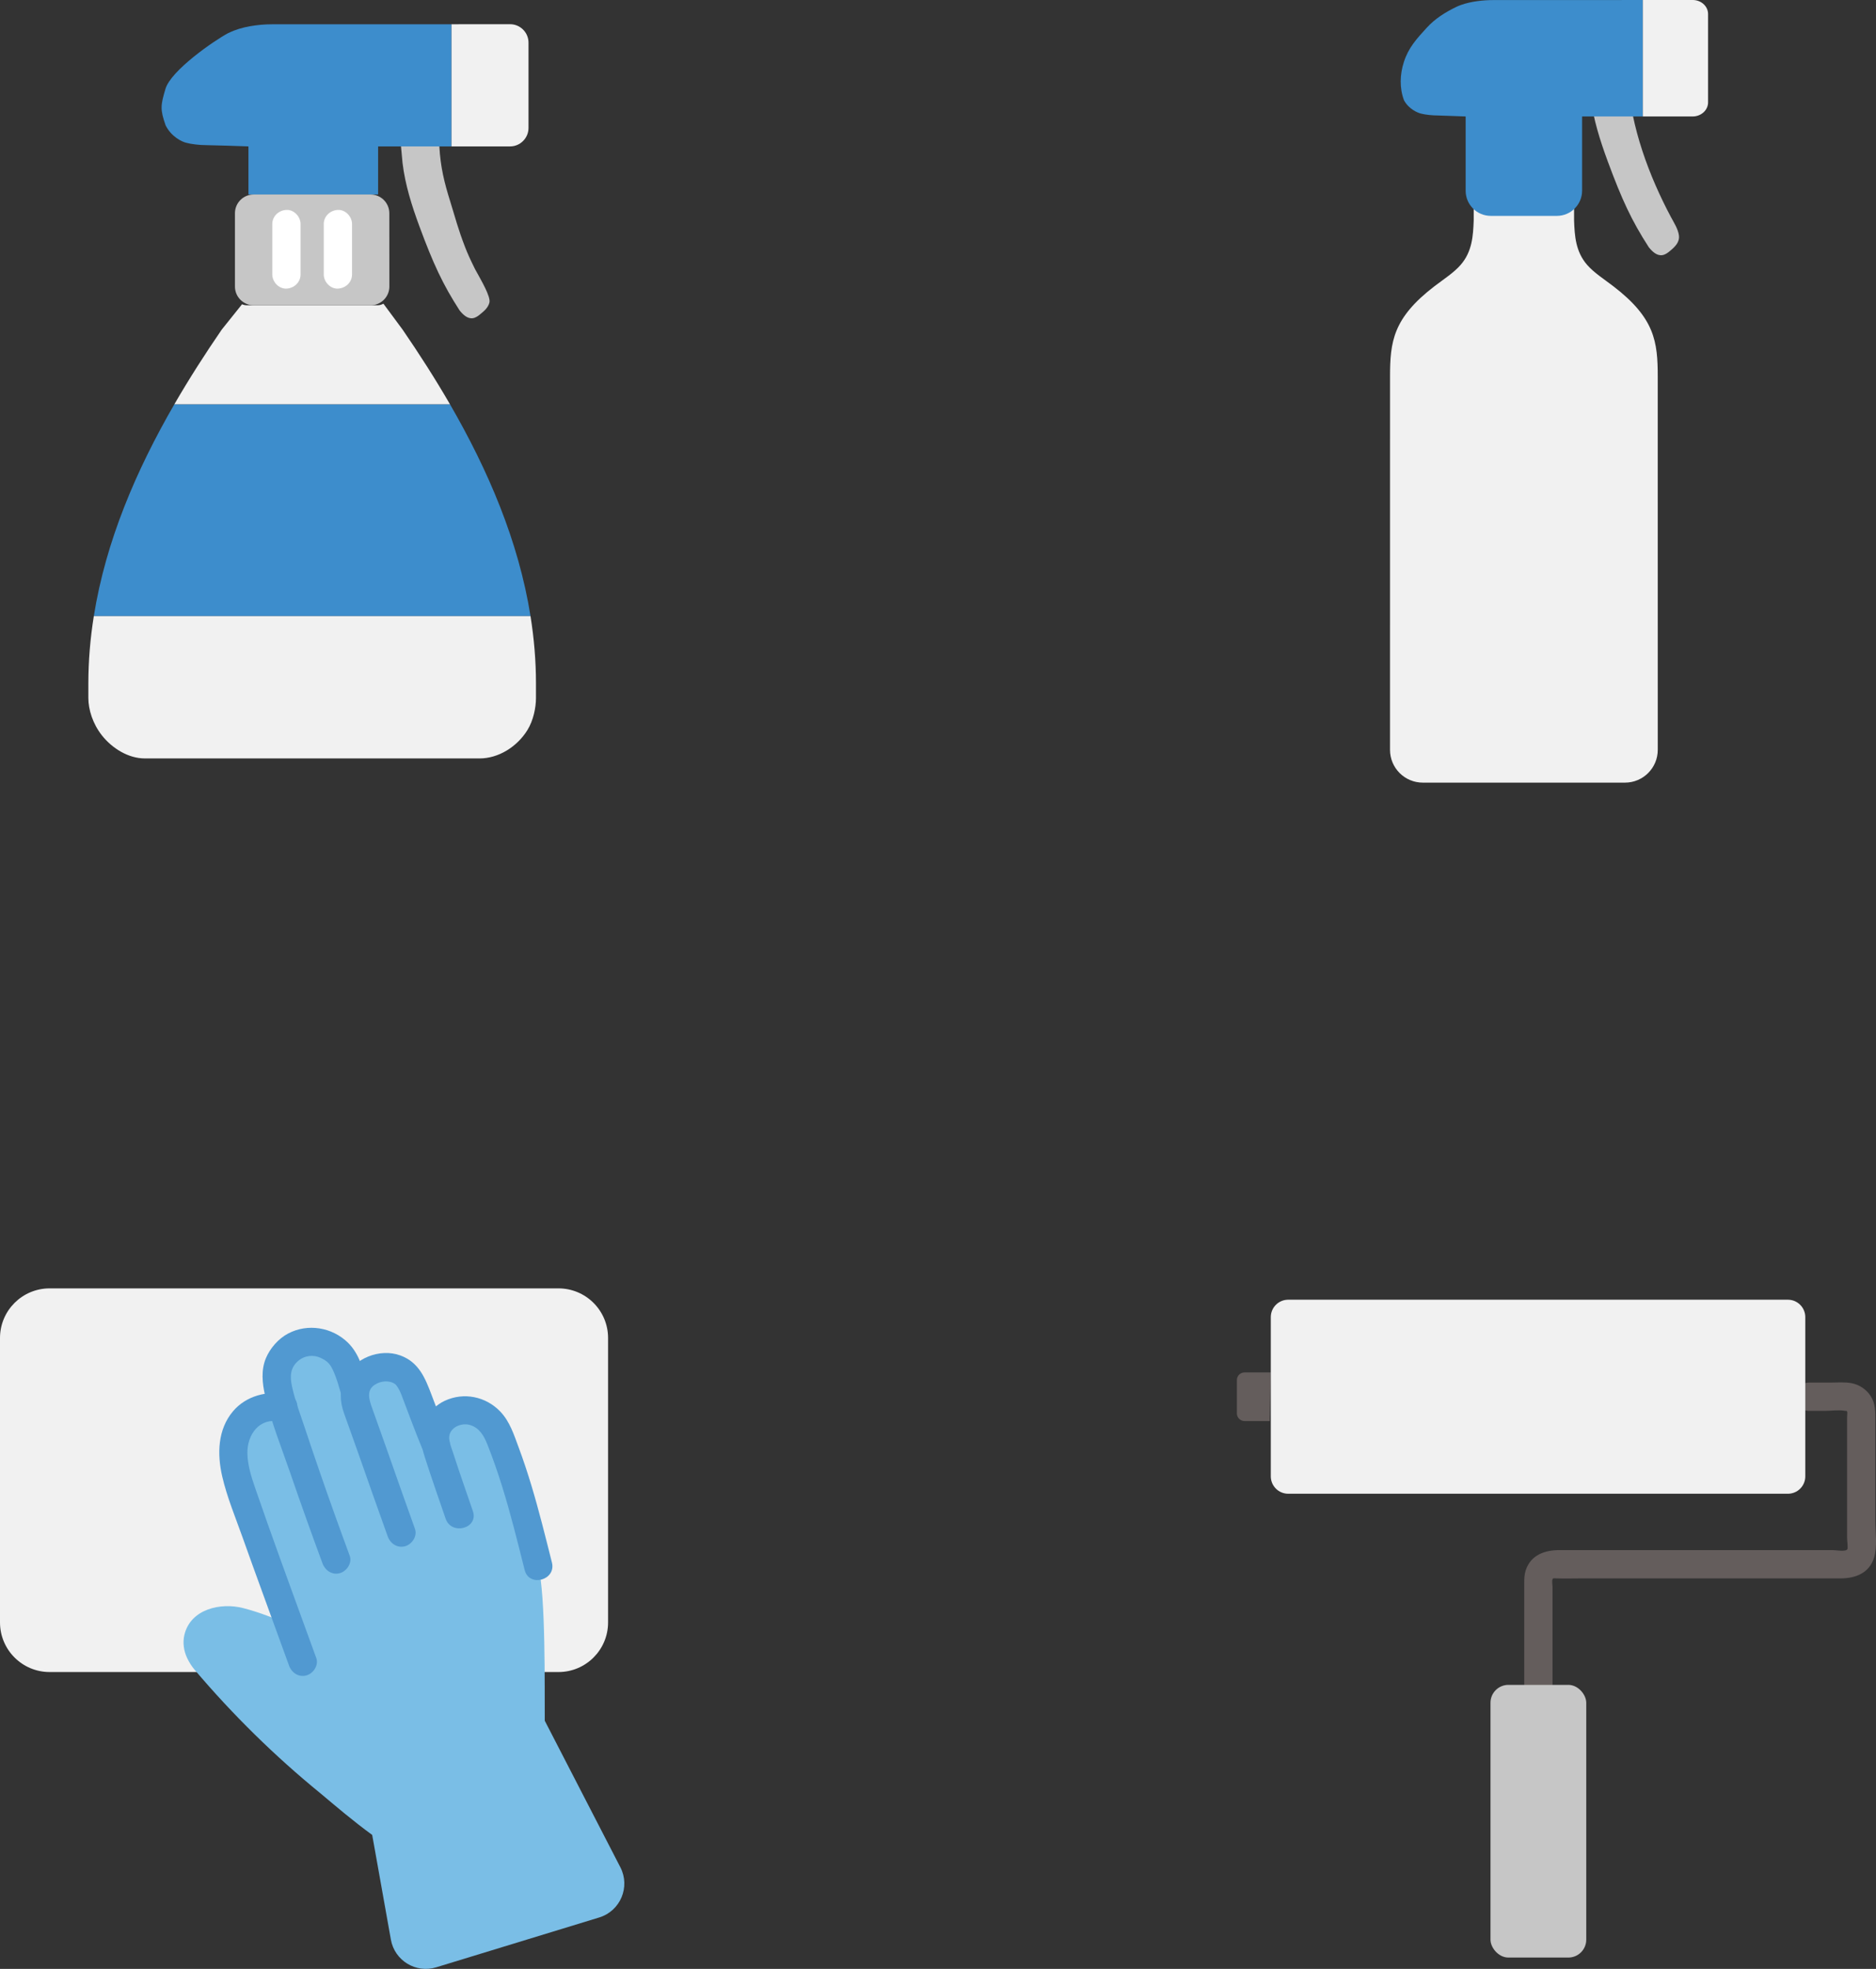
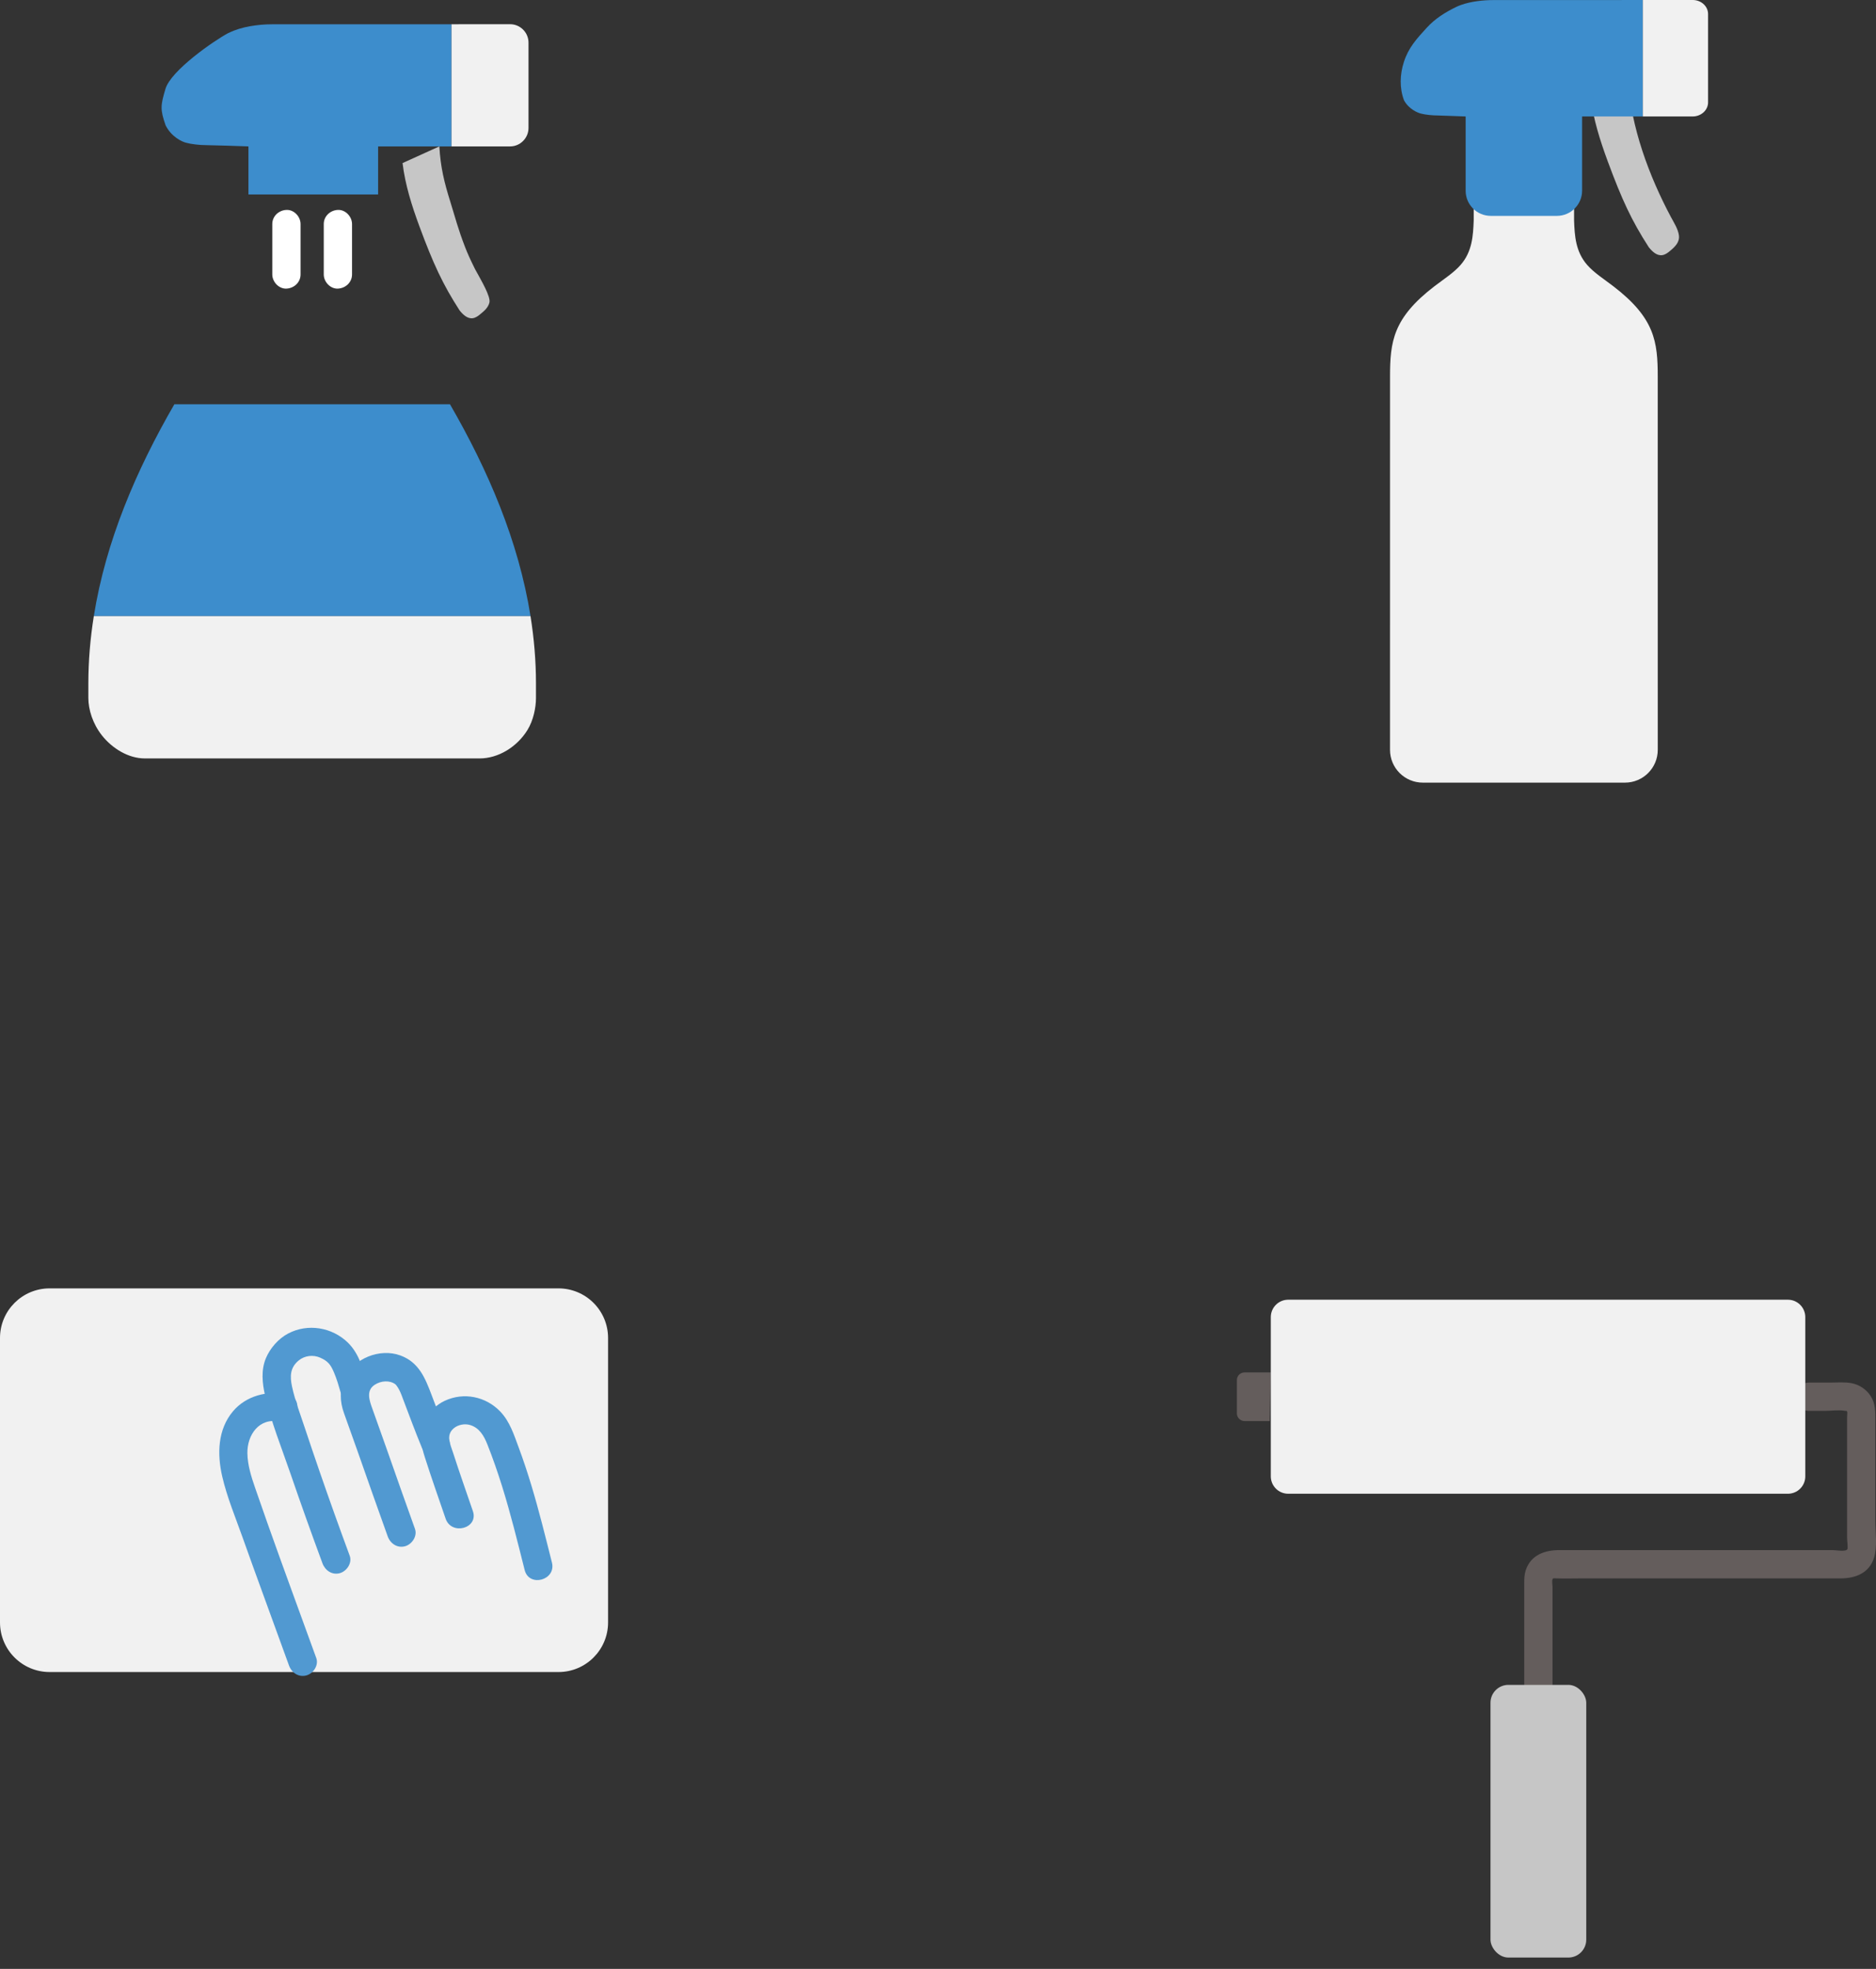
<svg xmlns="http://www.w3.org/2000/svg" id="b" width="318.512" height="334.165" viewBox="0 0 318.512 334.165">
  <rect x="0" y="0" width="318.512" height="334.165" fill="#333333" stroke="none" />
  <defs>
    <style>.d{fill:#3d8dcc;}.e{fill:#5199d1;}.f{fill:#fff;}.g{fill:#7abee6;}.h{fill:#c6c6c6;}.i{fill:#645d5c;}.j{fill:#f1f1f1;}</style>
  </defs>
  <g id="c">
-     <path class="h" d="M74.594,24.846c.199,3.573.854,6.164,1.822,9.267.954,3.089,1.367,4.754,2.52,7.758.413,1.082.927,2.214,1.708,3.786,1.082,1.979,2.705,4.698,2.448,5.708-.242.883-.84,1.367-1.537,1.95-.384.327-.826.641-1.324.698-.897.1-1.651-.641-2.206-1.338-2.851-4.409-4.478-7.936-6.818-14.263-1.29-3.487-2.42-7.06-2.861-10.733l-.47-5.055" />
+     <path class="h" d="M74.594,24.846c.199,3.573.854,6.164,1.822,9.267.954,3.089,1.367,4.754,2.52,7.758.413,1.082.927,2.214,1.708,3.786,1.082,1.979,2.705,4.698,2.448,5.708-.242.883-.84,1.367-1.537,1.95-.384.327-.826.641-1.324.698-.897.1-1.651-.641-2.206-1.338-2.851-4.409-4.478-7.936-6.818-14.263-1.29-3.487-2.42-7.06-2.861-10.733" />
    <path class="i" d="M307.168,239.456h2.64c1.087,0,2.404-.206,3.473,0,.214.041.224-.103.346.172.029.065-.027.908-.027.979,0,.733,0,1.466,0,2.199,0,2.74,0,5.48,0,8.22,0,2.363,0,4.726,0,7.089,0,.962,0,1.924,0,2.886,0,.392.179,1.709.051,1.935-.267.471-1.924.154-2.428.154-1.388,0-2.777,0-4.165,0-2.868,0-5.736,0-8.604-.001-11.237-.001-22.473-.001-33.71-.001-2.49,0-4.828.824-5.695,3.401-.241.715-.26,1.45-.26,2.192v20.1c0,3.089,4.8,3.094,4.8,0v-19.498c0-.321-.12-.921,0-1.226.099-.252.232-.183.666-.169,1.465.047,2.94,0,4.405,0,11.653,0,23.306,0,34.96.002,2.942,0,5.883,0,8.825.002,2.548,0,4.929-.877,5.743-3.541.573-1.878.212-4.287.212-6.233,0-2.513,0-5.026,0-7.539,0-3.16,0-6.32,0-9.479,0-1.462.039-2.873-.788-4.152-.727-1.125-1.906-1.929-3.219-2.184-1.202-.232-2.508-.106-3.723-.106h-3.503c-3.089,0-3.094,4.8,0,4.8h0Z" />
    <rect class="h" x="253.059" y="285.96" width="16.26" height="46.28" rx="3.039" ry="3.039" />
    <path class="j" d="M94.815,218.667H8.425C3.772,218.667,0,222.439,0,227.092v48.264c0,4.653,3.772,8.425,8.425,8.425h86.396c4.65,0,8.419-3.768,8.419-8.418,0-16.408,0-36.973,0-48.278,0-4.653-3.772-8.418-8.425-8.418Z" />
-     <path class="g" d="M91.392,265.831c-1.978-7.83-3.769-15.307-7.06-23.096-.222-.526-.775-1.167-1.411-1.787-2.777-2.706-7.573-1.886-8.909,1.753-.302.822-.301,1.623-.079,2.351-.816-1.964-2.829-7.28-3.4-8.794-.889-2.36-1.65-3.496-3.791-4.085-1.526-.42-4.094.276-5.176,1.432-.562.6-1.014,1.464-1.221,2.38l-.186-.268s-.461-1.622-.657-2.148c-1.064-2.869-1.594-4.183-4.401-5.44-1.714-.767-4.354-.403-5.786.812-1.494,1.268-2.384,2.613-2.353,4.573.029,1.868.581,3.682,1.159,5.461-2.729-.664-5.898.508-7.356,2.94-1.988,3.255-1.096,7.404.155,11.013,2.947,8.542,5.178,14.588,8.166,22.788-2.513-1.049-4.949-2.053-7.828-2.792-3.779-.97-8.89.146-9.947,4.53-.318,1.318-.117,2.722.46,3.948.34.722.772,1.405,1.281,2.006,6.468,7.634,13.639,14.672,21.394,20.994,2.829,2.371,5.407,4.582,8.742,7.024.097.523.174.952.174.952l3.003,16.822c.635,3.555,4.234,5.755,7.687,4.699l27.684-8.462c3.592-1.098,5.313-5.181,3.59-8.519l-12.732-24.672s-.038-.073-.104-.205c-.043-5.648.189-21.114-1.098-26.211" />
    <path class="e" d="M53.698,281.406c-2.779-7.681-5.619-15.34-8.342-23.041-.691-1.953-1.376-3.908-2.05-5.867-.646-1.876-1.263-3.816-1.304-5.816-.065-3.149,2.014-6.145,5.492-5.39,3.011.654,4.298-3.972,1.276-4.629-3.304-.718-6.981.216-9.213,2.864-2.614,3.101-2.702,7.269-1.83,11.049.812,3.521,2.247,6.948,3.456,10.349,1.119,3.15,2.259,6.293,3.403,9.433,1.496,4.107,2.997,8.212,4.484,12.322.441,1.218,1.632,2.039,2.952,1.676,1.176-.323,2.119-1.727,1.676-2.952h0Z" />
    <path class="e" d="M93.707,265.193c-1.106-4.384-2.186-8.777-3.494-13.107-.652-2.159-1.361-4.301-2.148-6.414-.807-2.169-1.504-4.411-3.137-6.11-2.458-2.557-6.194-3.32-9.421-1.815-1.491.696-2.758,1.963-3.451,3.454-.988,2.126-.598,4.015.082,6.148,1.111,3.487,2.334,6.936,3.52,10.398.995,2.906,5.633,1.658,4.629-1.276-1.121-3.275-2.277-6.536-3.338-9.831-.497-1.543-1.283-3.026.058-4.2.73-.64,1.901-.865,2.832-.575,1.534.478,2.311,1.777,2.914,3.3.924,2.331,1.747,4.701,2.494,7.094,1.463,4.685,2.632,9.453,3.832,14.209.755,2.993,5.386,1.725,4.629-1.276h0Z" />
    <path class="e" d="M59.376,264.047c-1.756-4.749-3.463-9.516-5.115-14.302-.853-2.47-1.691-4.945-2.516-7.425-.765-2.302-1.653-4.613-2.164-6.988-.379-1.761-.326-3.237,1.14-4.439,1.002-.821,2.457-1.002,3.647-.465,1.352.61,1.768,1.178,2.348,2.534.437,1.021.803,2.258,1.127,3.393.846,2.965,5.479,1.705,4.629-1.276-.71-2.488-1.492-5.339-3.397-7.198-2.688-2.623-6.825-3.314-10.165-1.548-1.634.864-3.044,2.474-3.757,4.165-.853,2.023-.628,4.236-.153,6.33,1.02,4.494,2.817,8.912,4.313,13.266,1.751,5.097,3.565,10.173,5.434,15.228.449,1.215,1.626,2.041,2.952,1.676,1.169-.321,2.128-1.73,1.676-2.952h0Z" />
    <path class="e" d="M76.247,244.414c-1.037-2.511-1.986-5.061-2.949-7.601-1.107-2.921-2.164-5.601-5.316-6.76-3.478-1.279-7.9.471-9.433,3.841-.914,2.009-.871,3.944-.131,5.99.784,2.165,1.554,4.334,2.321,6.505,1.691,4.79,3.358,9.588,5.085,14.365.441,1.218,1.632,2.039,2.952,1.676,1.176-.323,2.119-1.727,1.676-2.952-1.646-4.552-3.237-9.123-4.846-13.687-.793-2.249-1.59-4.496-2.399-6.738-.489-1.354-1.091-3.046.407-4.022,1.109-.722,2.571-.788,3.511-.088.124.093.417.491.669.977.273.525.464,1.083.673,1.635,1.028,2.72,2.042,5.449,3.151,8.137.494,1.197,1.593,2.05,2.952,1.676,1.132-.311,2.174-1.747,1.676-2.952h0Z" />
    <path class="j" d="M250.209,34.541v2.875c-.098,2.581-.242,5.275-2.219,7.543-1.159,1.33-2.881,2.427-4.414,3.6-7.077,5.414-7.572,9.419-7.572,15.393-.002,22.245-.003,48.052-.003,63.314,0,3.075,2.493,5.564,5.568,5.564h17.161s17.161,0,17.161,0c3.075,0,5.568-2.489,5.568-5.564,0-15.262,0-41.069-.003-63.314,0-5.975-.495-9.98-7.572-15.393-1.534-1.173-3.255-2.271-4.414-3.6-1.978-2.268-2.122-4.962-2.219-7.543v-2.875" />
    <path class="h" d="M276.428,13.576c.443,7.945,3.554,16.298,7.269,23.265.501.94,1.199,2.007,1.349,3.083.165,1.186-.654,1.951-1.521,2.676-.392.334-.842.653-1.35.711-.914.102-1.683-.653-2.249-1.364-2.906-4.495-4.566-8.091-6.951-14.542-1.315-3.555-2.467-7.198-2.917-10.942" />
    <path class="d" d="M253.518.011c-1.72,0-3.78.234-5.422.814-.158.056-.313.115-.463.177-.073.03-.144.061-.214.093-.046.021-.092.042-.137.063-1.914.921-3.623,2.007-5,3.502-1.783,1.937-3.156,3.449-3.929,5.864-.682,2.104-.761,4.424.026,6.504.826,1.506,2.308,2.116,2.911,2.26.747.191,1.967.311,2.871.311.406,0,2.793.108,4.681.167v12.608c0,2.358,1.912,4.264,4.27,4.264h11.217c2.367,0,4.285-1.919,4.285-4.285v-12.587s10.307,0,10.307,0V.003c-10.765.004-25.404.009-25.404.009Z" />
    <path class="j" d="M287.395,0c-.454,0-.956,0-1.499,0-1.904,0-4.323.001-6.973.002v19.764h8.456c1.448,0,2.622-1.071,2.622-2.391V2.385C290,1.067,288.839,0,287.395,0Z" />
    <path class="d" d="M76.394,68.609H29.606c-6.482,11.199-11.651,23.244-13.676,35.954h74.141c-2.025-12.71-7.195-24.756-13.676-35.954Z" />
-     <path class="j" d="M68.345,55.931l-2.85-3.851s-.151-.204-.4-.538c-.298.172-.644.271-1.013.271h-22.166c-.293,0-.571-.062-.823-.174-.222.277-.353.441-.353.441l-3.085,3.851c-2.81,4.09-5.527,8.321-8.049,12.678h46.789c-2.522-4.357-5.24-8.588-8.049-12.678Z" />
    <path class="j" d="M90.071,104.564H15.929c-.599,3.762-.929,7.58-.929,11.453,0,1.407,0,2.451,0,2.451,0,1.983.76,4.385,2.294,6.332,1.781,2.258,4.537,3.922,7.292,3.922,4.573,0,16.485,0,28.414.001,4.661,0,9.319,0,13.538,0,6.579,0,12.09,0,14.876,0,3.228,0,6.374-1.98,8.126-4.8,1.032-1.661,1.46-3.866,1.46-5.454,0,0,0-1.044,0-2.451,0-3.873-.33-7.691-.929-11.453Z" />
    <path class="d" d="M46.178,4.123c-2.345,0-5.215.408-7.269,1.427-.058.029-.117.058-.175.073-2.287,1.209-9.73,6.322-10.648,9.483-.816,2.768-.918,3.438.029,6.162.99,1.966,2.753,2.768,3.467,2.957.903.248,2.345.408,3.438.408.481,0,4.904.131,7.162.218v8.157h22.015c0-.605,0-1.209,0-1.209v-6.948h12.459V4.117c-12.862.006-30.477.006-30.477.006Z" />
    <path class="j" d="M86.6,4.108c-1.579.002-3.643.004-6.005.006-1.24,0-2.563.002-3.939.002v20.734h9.944c1.719,0,3.132-1.413,3.132-3.132V7.24c0-1.719-1.398-3.132-3.132-3.132Z" />
-     <path class="h" d="M62.91,33.008h-19.834c-1.76,0-3.187,1.427-3.187,3.187v12.432c0,1.76,1.427,3.187,3.187,3.187h19.844c1.761,0,3.189-1.428,3.189-3.189,0-4.145-.002-8.289-.009-12.434-.003-1.759-1.431-3.183-3.19-3.183Z" />
    <path class="f" d="M54.969,38.027v8.556c0,1.255,1.104,2.458,2.4,2.4s2.4-1.055,2.4-2.4v-8.556c0-1.255-1.104-2.458-2.4-2.4s-2.4,1.055-2.4,2.4h0Z" />
    <path class="f" d="M46.23,38.027v8.556c0,1.255,1.104,2.458,2.4,2.4s2.4-1.055,2.4-2.4v-8.556c0-1.255-1.104-2.458-2.4-2.4s-2.4,1.055-2.4,2.4h0Z" />
    <path class="i" d="M215.573,241.184h-4.27c-.72,0-1.303-.584-1.303-1.303v-5.648c0-.72.584-1.303,1.303-1.303h4.455" />
    <path class="j" d="M218.713,253.521h84.839c1.632,0,2.954-1.315,2.954-2.946,0-5.957,0-14.252,0-27.026,0-1.632-1.323-2.958-2.954-2.958h-84.839c-1.632,0-2.954,1.323-2.954,2.954v27.022c0,1.632,1.323,2.954,2.954,2.954Z" />
  </g>
</svg>